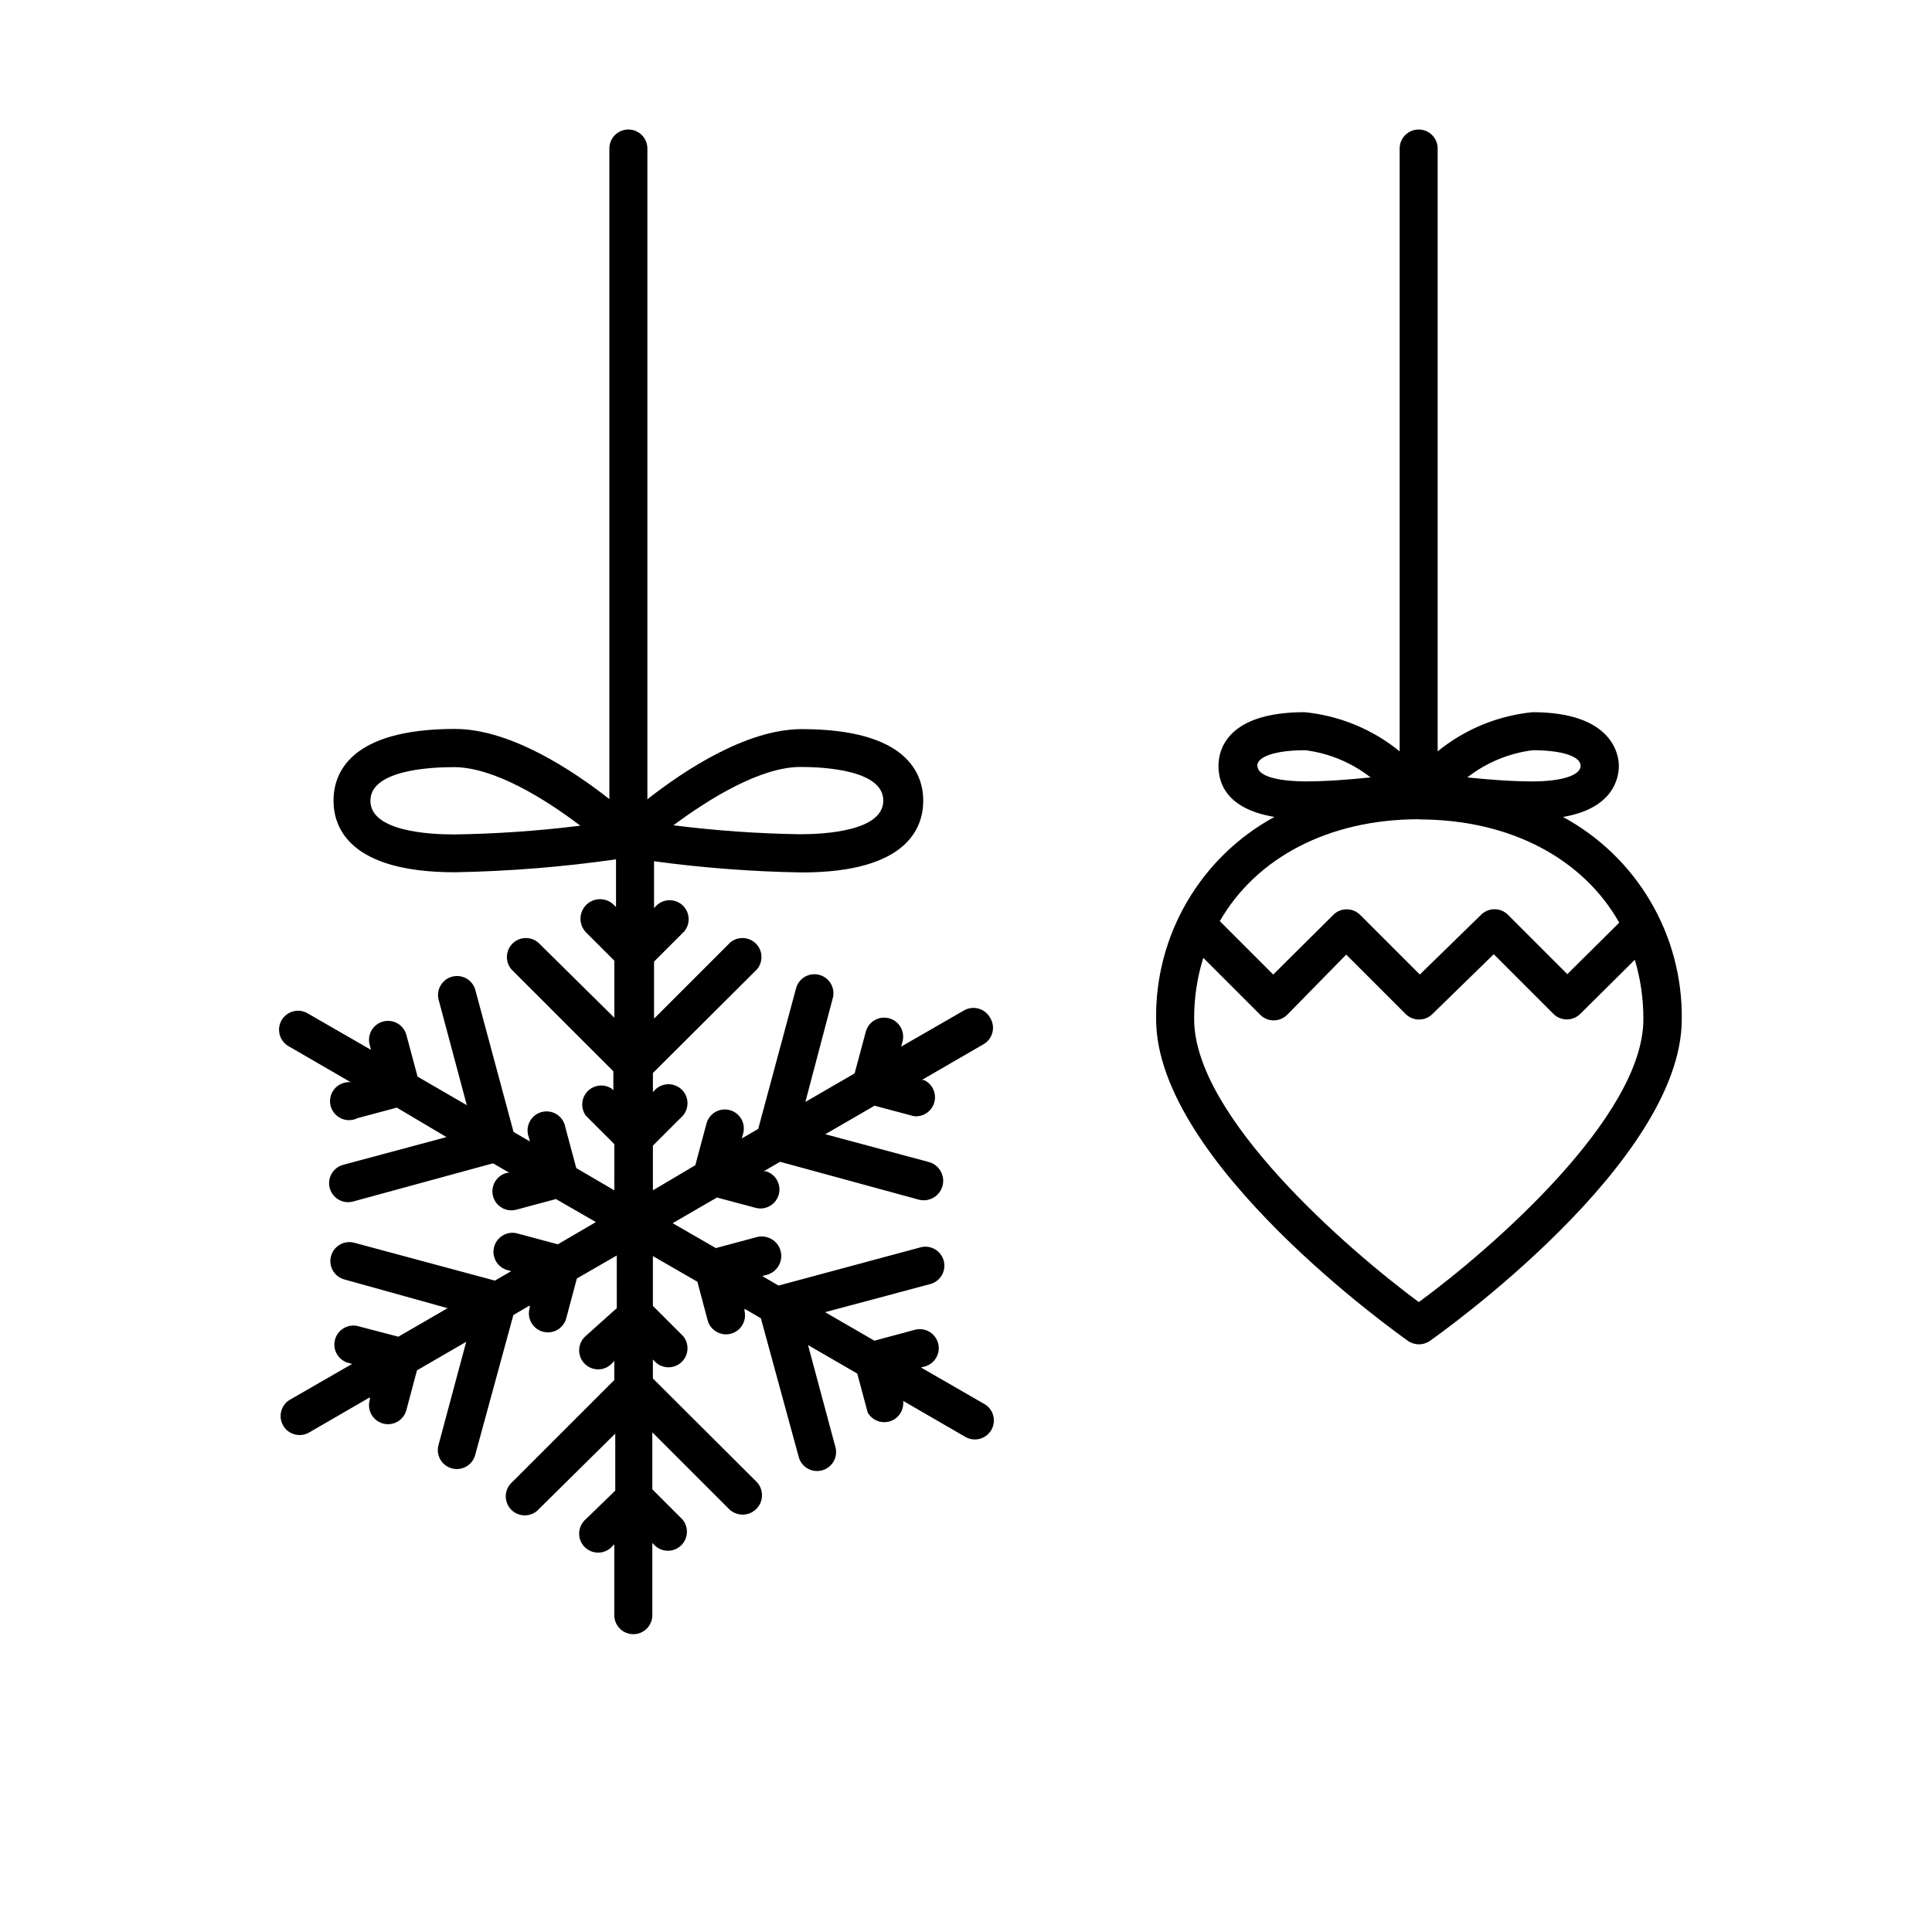
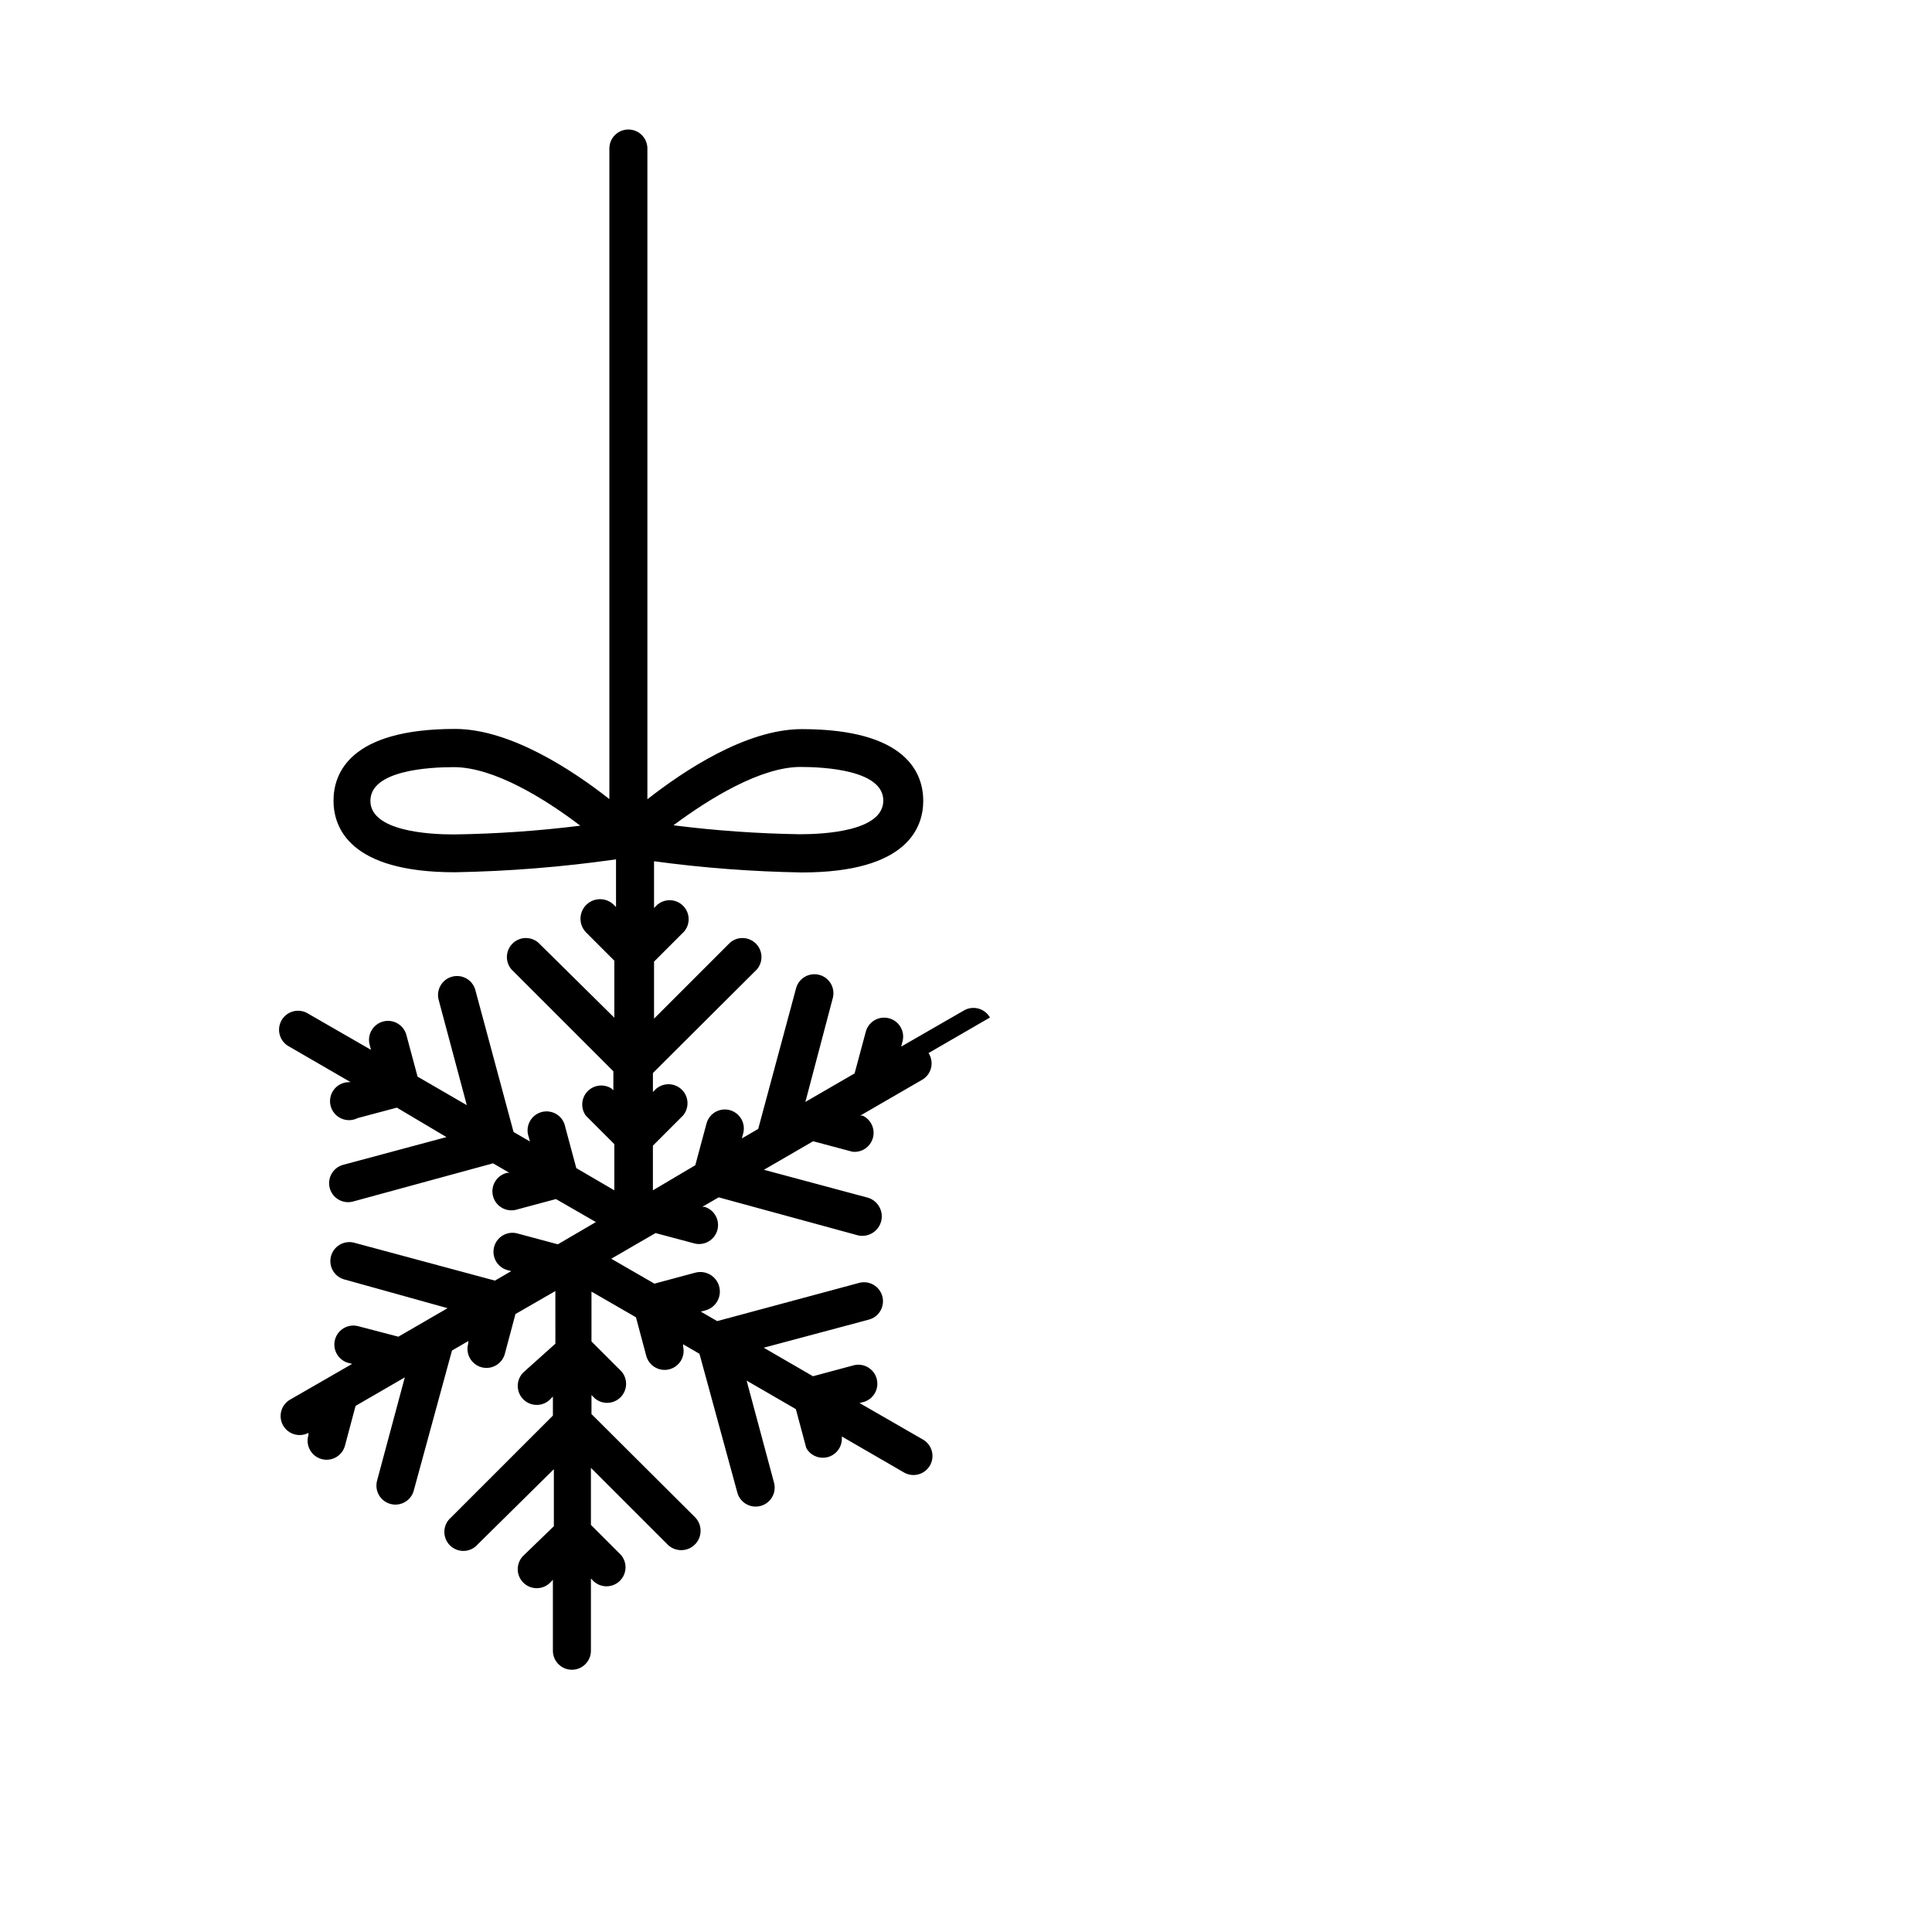
<svg xmlns="http://www.w3.org/2000/svg" fill="#000000" width="800px" height="800px" version="1.1" viewBox="144 144 512 512">
  <g>
-     <path d="m406.35 413.65c-0.664-1.168-1.77-2.019-3.062-2.367-1.297-0.352-2.68-0.172-3.84 0.504l-16.625 9.574 0.301-1.16c0.398-1.309 0.254-2.723-0.406-3.918-0.664-1.195-1.781-2.07-3.102-2.426-1.316-0.355-2.723-0.16-3.898 0.543-1.172 0.699-2.008 1.848-2.316 3.18l-2.922 10.883-13.047 7.559 7.301-27.66c0.617-2.644-0.973-5.305-3.594-6.008-2.621-0.707-5.332 0.789-6.129 3.387l-10.078 37.434-4.332 2.519 0.301-1.16h0.004c0.398-1.305 0.254-2.719-0.41-3.914-0.66-1.195-1.777-2.07-3.098-2.426-1.316-0.355-2.727-0.16-3.898 0.539-1.172 0.703-2.008 1.852-2.316 3.18l-2.922 10.883-11.238 6.652v-11.84l7.961-7.961c1.711-2 1.598-4.981-0.262-6.84-1.863-1.859-4.844-1.977-6.84-0.266l-0.855 0.855v-5.039l27.555-27.453c1.715-2 1.598-4.981-0.262-6.84-1.863-1.863-4.84-1.977-6.84-0.266l-20.152 20.152v-15.113l7.961-7.961c1.711-2 1.594-4.977-0.266-6.84-1.859-1.859-4.84-1.977-6.84-0.262l-0.855 0.855v-12.395c12.977 1.762 26.051 2.754 39.145 2.973 28.012 0 32.195-11.891 32.195-18.992 0-7.106-4.18-18.992-32.195-18.992-14.711 0-31.285 11.035-40.91 18.59v-172.46c0-2.781-2.254-5.035-5.035-5.035-2.785 0-5.039 2.254-5.039 5.035v172.41c-9.621-7.559-26.199-18.59-40.91-18.59-28.012 0-32.195 11.891-32.195 18.992 0 7.106 4.18 18.992 32.195 18.992 14.281-0.262 28.531-1.402 42.672-3.426v12.645l-0.453-0.453c-1.961-2.086-5.242-2.188-7.328-0.227-2.09 1.961-2.191 5.246-0.227 7.332l7.559 7.559v15.113l-20.152-19.902h-0.004c-2-1.711-4.977-1.598-6.84 0.266-1.859 1.859-1.977 4.84-0.262 6.84l27.004 27.004v5.039l-0.453-0.453c-2.031-1.332-4.723-1.023-6.398 0.727-1.68 1.754-1.871 4.453-0.453 6.426l7.559 7.559-0.004 12.242-10.078-5.894-2.922-10.883h0.004c-0.254-1.395-1.078-2.617-2.277-3.371-1.199-0.754-2.656-0.965-4.023-0.59-1.363 0.375-2.508 1.309-3.148 2.57s-0.723 2.734-0.227 4.059l0.301 1.16-4.332-2.519-10.078-37.434h0.004c-0.309-1.328-1.148-2.477-2.32-3.18-1.172-0.699-2.578-0.895-3.898-0.539-1.316 0.355-2.438 1.23-3.098 2.426-0.66 1.195-0.809 2.609-0.406 3.914l7.406 27.711-13.047-7.559-2.922-10.883h-0.004c-0.309-1.328-1.145-2.477-2.32-3.18-1.172-0.703-2.578-0.898-3.894-0.543-1.32 0.355-2.438 1.234-3.102 2.43-0.66 1.195-0.809 2.606-0.406 3.914l0.301 1.16-16.625-9.574c-1.156-0.738-2.566-0.969-3.902-0.641-1.332 0.324-2.473 1.184-3.16 2.371s-0.859 2.606-0.477 3.926c0.383 1.316 1.285 2.422 2.5 3.059l16.273 9.422h-0.605 0.004c-1.527 0.055-2.949 0.797-3.863 2.023-0.914 1.223-1.223 2.797-0.836 4.277 0.383 1.477 1.414 2.703 2.809 3.328 1.395 0.629 2.996 0.59 4.359-0.105l10.379-2.769 13.148 7.805-27.207 7.305v0.004c-1.332 0.309-2.477 1.145-3.18 2.316s-0.898 2.578-0.543 3.898c0.355 1.32 1.234 2.438 2.43 3.098 1.195 0.664 2.606 0.809 3.914 0.41l36.93-10.078 4.332 2.519h-0.605c-1.332 0.309-2.477 1.148-3.18 2.32-0.703 1.172-0.898 2.578-0.543 3.898 0.355 1.316 1.234 2.438 2.43 3.098 1.195 0.66 2.606 0.809 3.914 0.406l10.328-2.769 10.578 6.098-10.078 5.894-10.883-2.922h0.004c-2.644-0.617-5.301 0.973-6.008 3.594-0.707 2.621 0.793 5.332 3.387 6.129l1.16 0.301-4.332 2.519-37.434-10.078v0.004c-2.644-0.617-5.301 0.973-6.008 3.594-0.707 2.621 0.789 5.332 3.387 6.129l27.508 7.656-13.047 7.559-10.781-2.82c-2.644-0.617-5.305 0.973-6.008 3.594-0.707 2.621 0.789 5.332 3.387 6.129l1.16 0.301-16.625 9.574h-0.004c-2.277 1.445-3.008 4.434-1.656 6.773 1.352 2.336 4.305 3.191 6.695 1.941l16.273-9.422v0.605c-0.402 1.305-0.254 2.719 0.406 3.914 0.664 1.195 1.781 2.07 3.102 2.426 1.316 0.355 2.723 0.16 3.894-0.539 1.176-0.703 2.012-1.852 2.32-3.18l2.769-10.379 13.047-7.559-7.305 27.207h0.004c-0.402 1.305-0.254 2.719 0.406 3.914 0.664 1.195 1.781 2.07 3.098 2.426 1.32 0.355 2.727 0.16 3.898-0.543 1.172-0.699 2.012-1.848 2.32-3.18l10.078-36.93 4.332-2.519v0.605c-0.402 1.309-0.254 2.719 0.406 3.914 0.66 1.199 1.781 2.074 3.098 2.43 1.32 0.355 2.727 0.16 3.898-0.543 1.172-0.703 2.012-1.848 2.32-3.18l2.769-10.379 10.578-6.098 0.004 13.957-8.211 7.356c-1.066 0.914-1.703 2.231-1.758 3.633-0.055 1.402 0.477 2.766 1.473 3.758 0.992 0.992 2.352 1.523 3.754 1.473 1.402-0.055 2.719-0.691 3.633-1.758l0.453-0.453v5.039l-27.004 27.004v-0.004c-1.066 0.914-1.703 2.231-1.758 3.633-0.055 1.402 0.48 2.766 1.473 3.758 0.992 0.992 2.356 1.527 3.758 1.473 1.402-0.055 2.719-0.691 3.633-1.758l20.152-19.902v15.113l-7.809 7.559c-1.066 0.914-1.703 2.231-1.758 3.633-0.055 1.402 0.477 2.766 1.473 3.758 0.992 0.992 2.352 1.527 3.754 1.473 1.402-0.055 2.719-0.691 3.633-1.758l0.453-0.453v18.793c0 2.781 2.258 5.035 5.039 5.035s5.039-2.254 5.039-5.035v-19.145l0.855 0.855c2 1.711 4.977 1.598 6.84-0.266 1.859-1.859 1.977-4.84 0.266-6.84l-7.961-7.961v-15.113l20.152 20.152c1.918 2.086 5.168 2.223 7.254 0.305 2.086-1.922 2.223-5.168 0.301-7.258l-27.559-27.457v-5.039l0.859 0.859c1.996 1.711 4.977 1.598 6.84-0.266 1.859-1.859 1.973-4.84 0.262-6.84l-7.961-7.961v-13.199l11.789 6.801 2.769 10.379h0.004c0.797 2.598 3.504 4.094 6.125 3.391 2.625-0.707 4.215-3.363 3.598-6.008v-0.605l4.332 2.519 10.078 36.93c0.793 2.594 3.504 4.094 6.125 3.387 2.625-0.707 4.215-3.363 3.598-6.008l-7.305-27.207 13.047 7.559 2.769 10.328h0.004c1.125 1.988 3.449 2.969 5.66 2.391 2.207-0.582 3.754-2.574 3.758-4.859v-0.605l16.273 9.422c1.16 0.738 2.57 0.969 3.902 0.641 1.336-0.324 2.477-1.184 3.164-2.371s0.859-2.606 0.477-3.926c-0.383-1.316-1.285-2.422-2.504-3.059l-16.625-9.574 1.16-0.301c2.594-0.797 4.094-3.508 3.387-6.129s-3.363-4.211-6.008-3.594l-10.883 2.922-13.047-7.559 27.711-7.406h-0.004c1.332-0.309 2.481-1.148 3.18-2.32 0.703-1.172 0.898-2.578 0.543-3.898-0.355-1.316-1.23-2.438-2.426-3.098-1.195-0.66-2.609-0.809-3.914-0.406l-37.434 10.078-4.332-2.519 1.16-0.301-0.004-0.004c2.769-0.711 4.438-3.527 3.731-6.297-0.711-2.769-3.531-4.438-6.301-3.731l-10.883 2.922-11.438-6.602 11.738-6.801 10.379 2.769 0.004 0.004c2.644 0.617 5.301-0.973 6.008-3.594 0.707-2.625-0.793-5.332-3.391-6.129h-0.605l4.332-2.519 36.93 10.078h0.004c2.781 0.625 5.543-1.125 6.172-3.906 0.625-2.781-1.125-5.547-3.906-6.172l-27.207-7.305 13.047-7.559 10.379 2.769 0.004 0.004c2.461 0.293 4.769-1.242 5.445-3.625 0.676-2.383-0.477-4.906-2.727-5.949h-0.605l16.273-9.422c1.23-0.672 2.125-1.824 2.469-3.18 0.344-1.359 0.105-2.797-0.652-3.973zm-50.383-66.402c6.648 0 22.117 0.855 22.117 8.918s-15.469 8.918-22.117 8.918c-11.203-0.176-22.387-0.965-33.504-2.371 9.473-7.051 23.074-15.465 33.707-15.465zm-91.691 17.887c-6.648 0-22.117-0.855-22.117-8.918s15.469-8.918 22.117-8.918c10.629 0 24.184 8.414 33.504 15.516-11.117 1.387-22.305 2.16-33.504 2.32z" />
-     <path d="m558.2 360.5c13.148-2.215 14.812-10.078 14.812-13.551 0-3.477-2.215-14.207-22.824-14.207v-0.004c-9.234 0.906-17.996 4.516-25.191 10.379v-159.76c0-2.781-2.254-5.035-5.035-5.035-2.785 0-5.039 2.254-5.039 5.035v159.76c-7.191-5.863-15.957-9.473-25.191-10.379-20.605 0-22.824 10.078-22.824 14.207 0 4.133 1.664 11.336 14.812 13.551v0.004c-9.605 5.234-17.602 12.996-23.125 22.441-5.523 9.449-8.363 20.223-8.211 31.164 0 37.887 64.035 83.332 66.754 85.246 1.738 1.219 4.059 1.219 5.797 0 2.719-1.914 66.754-47.359 66.754-85.246 0.137-10.957-2.727-21.742-8.277-31.191-5.547-9.445-13.574-17.199-23.211-22.414zm-8.062-17.684c7.758 0 12.746 1.613 12.746 4.133s-5.039 4.133-12.746 4.133c-5.644 0-11.992-0.504-17.281-1.059v-0.004c5.023-3.922 11.012-6.41 17.332-7.203zm-72.953 4.133c0-2.519 5.039-4.133 12.746-4.133h0.004c6.305 0.801 12.273 3.289 17.281 7.203-5.34 0.555-11.688 1.059-17.281 1.059-7.66-0.051-12.695-1.461-12.695-4.129zm42.824 14.207c24.336 0 43.578 10.48 53.102 27.355l-13.754 13.652-15.77-15.77h0.004c-1.961-1.918-5.098-1.918-7.055 0l-16.273 15.871-15.82-15.82c-1.965-1.953-5.137-1.953-7.102 0l-15.922 15.82-14.156-14.156c9.621-16.727 28.715-27.004 52.797-27.004zm0 127.92c-18.941-14.008-59.547-49.223-59.547-74.969-0.031-5.516 0.785-11.004 2.418-16.273l15.113 15.113c1.965 1.953 5.137 1.953 7.106 0l15.668-15.969 15.77 15.77c1.957 1.918 5.094 1.918 7.051 0l16.273-15.871 15.82 15.82c1.965 1.953 5.137 1.953 7.106 0l14.461-14.359h-0.004c1.52 5.082 2.285 10.363 2.266 15.668 0.152 25.848-40.402 61.062-59.449 75.02z" />
+     <path d="m406.35 413.65c-0.664-1.168-1.77-2.019-3.062-2.367-1.297-0.352-2.68-0.172-3.84 0.504l-16.625 9.574 0.301-1.16c0.398-1.309 0.254-2.723-0.406-3.918-0.664-1.195-1.781-2.07-3.102-2.426-1.316-0.355-2.723-0.16-3.898 0.543-1.172 0.699-2.008 1.848-2.316 3.18l-2.922 10.883-13.047 7.559 7.301-27.66c0.617-2.644-0.973-5.305-3.594-6.008-2.621-0.707-5.332 0.789-6.129 3.387l-10.078 37.434-4.332 2.519 0.301-1.16h0.004c0.398-1.305 0.254-2.719-0.41-3.914-0.66-1.195-1.777-2.07-3.098-2.426-1.316-0.355-2.727-0.16-3.898 0.539-1.172 0.703-2.008 1.852-2.316 3.18l-2.922 10.883-11.238 6.652v-11.84l7.961-7.961c1.711-2 1.598-4.981-0.262-6.84-1.863-1.859-4.844-1.977-6.84-0.266l-0.855 0.855v-5.039l27.555-27.453c1.715-2 1.598-4.981-0.262-6.84-1.863-1.863-4.84-1.977-6.84-0.266l-20.152 20.152v-15.113l7.961-7.961c1.711-2 1.594-4.977-0.266-6.84-1.859-1.859-4.84-1.977-6.84-0.262l-0.855 0.855v-12.395c12.977 1.762 26.051 2.754 39.145 2.973 28.012 0 32.195-11.891 32.195-18.992 0-7.106-4.18-18.992-32.195-18.992-14.711 0-31.285 11.035-40.91 18.59v-172.46c0-2.781-2.254-5.035-5.035-5.035-2.785 0-5.039 2.254-5.039 5.035v172.41c-9.621-7.559-26.199-18.59-40.91-18.59-28.012 0-32.195 11.891-32.195 18.992 0 7.106 4.18 18.992 32.195 18.992 14.281-0.262 28.531-1.402 42.672-3.426v12.645l-0.453-0.453c-1.961-2.086-5.242-2.188-7.328-0.227-2.09 1.961-2.191 5.246-0.227 7.332l7.559 7.559v15.113l-20.152-19.902h-0.004c-2-1.711-4.977-1.598-6.84 0.266-1.859 1.859-1.977 4.84-0.262 6.84l27.004 27.004v5.039l-0.453-0.453c-2.031-1.332-4.723-1.023-6.398 0.727-1.68 1.754-1.871 4.453-0.453 6.426l7.559 7.559-0.004 12.242-10.078-5.894-2.922-10.883h0.004c-0.254-1.395-1.078-2.617-2.277-3.371-1.199-0.754-2.656-0.965-4.023-0.59-1.363 0.375-2.508 1.309-3.148 2.57s-0.723 2.734-0.227 4.059l0.301 1.16-4.332-2.519-10.078-37.434h0.004c-0.309-1.328-1.148-2.477-2.32-3.18-1.172-0.699-2.578-0.895-3.898-0.539-1.316 0.355-2.438 1.23-3.098 2.426-0.66 1.195-0.809 2.609-0.406 3.914l7.406 27.711-13.047-7.559-2.922-10.883h-0.004c-0.309-1.328-1.145-2.477-2.32-3.18-1.172-0.703-2.578-0.898-3.894-0.543-1.32 0.355-2.438 1.234-3.102 2.43-0.66 1.195-0.809 2.606-0.406 3.914l0.301 1.16-16.625-9.574c-1.156-0.738-2.566-0.969-3.902-0.641-1.332 0.324-2.473 1.184-3.16 2.371s-0.859 2.606-0.477 3.926c0.383 1.316 1.285 2.422 2.5 3.059l16.273 9.422h-0.605 0.004c-1.527 0.055-2.949 0.797-3.863 2.023-0.914 1.223-1.223 2.797-0.836 4.277 0.383 1.477 1.414 2.703 2.809 3.328 1.395 0.629 2.996 0.59 4.359-0.105l10.379-2.769 13.148 7.805-27.207 7.305v0.004c-1.332 0.309-2.477 1.145-3.18 2.316s-0.898 2.578-0.543 3.898c0.355 1.32 1.234 2.438 2.43 3.098 1.195 0.664 2.606 0.809 3.914 0.41l36.93-10.078 4.332 2.519h-0.605c-1.332 0.309-2.477 1.148-3.18 2.32-0.703 1.172-0.898 2.578-0.543 3.898 0.355 1.316 1.234 2.438 2.43 3.098 1.195 0.66 2.606 0.809 3.914 0.406l10.328-2.769 10.578 6.098-10.078 5.894-10.883-2.922h0.004c-2.644-0.617-5.301 0.973-6.008 3.594-0.707 2.621 0.793 5.332 3.387 6.129l1.16 0.301-4.332 2.519-37.434-10.078v0.004c-2.644-0.617-5.301 0.973-6.008 3.594-0.707 2.621 0.789 5.332 3.387 6.129l27.508 7.656-13.047 7.559-10.781-2.82c-2.644-0.617-5.305 0.973-6.008 3.594-0.707 2.621 0.789 5.332 3.387 6.129l1.16 0.301-16.625 9.574h-0.004c-2.277 1.445-3.008 4.434-1.656 6.773 1.352 2.336 4.305 3.191 6.695 1.941v0.605c-0.402 1.305-0.254 2.719 0.406 3.914 0.664 1.195 1.781 2.07 3.102 2.426 1.316 0.355 2.723 0.16 3.894-0.539 1.176-0.703 2.012-1.852 2.32-3.18l2.769-10.379 13.047-7.559-7.305 27.207h0.004c-0.402 1.305-0.254 2.719 0.406 3.914 0.664 1.195 1.781 2.07 3.098 2.426 1.32 0.355 2.727 0.16 3.898-0.543 1.172-0.699 2.012-1.848 2.32-3.18l10.078-36.93 4.332-2.519v0.605c-0.402 1.309-0.254 2.719 0.406 3.914 0.66 1.199 1.781 2.074 3.098 2.43 1.32 0.355 2.727 0.16 3.898-0.543 1.172-0.703 2.012-1.848 2.32-3.18l2.769-10.379 10.578-6.098 0.004 13.957-8.211 7.356c-1.066 0.914-1.703 2.231-1.758 3.633-0.055 1.402 0.477 2.766 1.473 3.758 0.992 0.992 2.352 1.523 3.754 1.473 1.402-0.055 2.719-0.691 3.633-1.758l0.453-0.453v5.039l-27.004 27.004v-0.004c-1.066 0.914-1.703 2.231-1.758 3.633-0.055 1.402 0.48 2.766 1.473 3.758 0.992 0.992 2.356 1.527 3.758 1.473 1.402-0.055 2.719-0.691 3.633-1.758l20.152-19.902v15.113l-7.809 7.559c-1.066 0.914-1.703 2.231-1.758 3.633-0.055 1.402 0.477 2.766 1.473 3.758 0.992 0.992 2.352 1.527 3.754 1.473 1.402-0.055 2.719-0.691 3.633-1.758l0.453-0.453v18.793c0 2.781 2.258 5.035 5.039 5.035s5.039-2.254 5.039-5.035v-19.145l0.855 0.855c2 1.711 4.977 1.598 6.84-0.266 1.859-1.859 1.977-4.84 0.266-6.84l-7.961-7.961v-15.113l20.152 20.152c1.918 2.086 5.168 2.223 7.254 0.305 2.086-1.922 2.223-5.168 0.301-7.258l-27.559-27.457v-5.039l0.859 0.859c1.996 1.711 4.977 1.598 6.84-0.266 1.859-1.859 1.973-4.84 0.262-6.84l-7.961-7.961v-13.199l11.789 6.801 2.769 10.379h0.004c0.797 2.598 3.504 4.094 6.125 3.391 2.625-0.707 4.215-3.363 3.598-6.008v-0.605l4.332 2.519 10.078 36.93c0.793 2.594 3.504 4.094 6.125 3.387 2.625-0.707 4.215-3.363 3.598-6.008l-7.305-27.207 13.047 7.559 2.769 10.328h0.004c1.125 1.988 3.449 2.969 5.66 2.391 2.207-0.582 3.754-2.574 3.758-4.859v-0.605l16.273 9.422c1.16 0.738 2.57 0.969 3.902 0.641 1.336-0.324 2.477-1.184 3.164-2.371s0.859-2.606 0.477-3.926c-0.383-1.316-1.285-2.422-2.504-3.059l-16.625-9.574 1.16-0.301c2.594-0.797 4.094-3.508 3.387-6.129s-3.363-4.211-6.008-3.594l-10.883 2.922-13.047-7.559 27.711-7.406h-0.004c1.332-0.309 2.481-1.148 3.18-2.32 0.703-1.172 0.898-2.578 0.543-3.898-0.355-1.316-1.23-2.438-2.426-3.098-1.195-0.66-2.609-0.809-3.914-0.406l-37.434 10.078-4.332-2.519 1.16-0.301-0.004-0.004c2.769-0.711 4.438-3.527 3.731-6.297-0.711-2.769-3.531-4.438-6.301-3.731l-10.883 2.922-11.438-6.602 11.738-6.801 10.379 2.769 0.004 0.004c2.644 0.617 5.301-0.973 6.008-3.594 0.707-2.625-0.793-5.332-3.391-6.129h-0.605l4.332-2.519 36.93 10.078h0.004c2.781 0.625 5.543-1.125 6.172-3.906 0.625-2.781-1.125-5.547-3.906-6.172l-27.207-7.305 13.047-7.559 10.379 2.769 0.004 0.004c2.461 0.293 4.769-1.242 5.445-3.625 0.676-2.383-0.477-4.906-2.727-5.949h-0.605l16.273-9.422c1.23-0.672 2.125-1.824 2.469-3.18 0.344-1.359 0.105-2.797-0.652-3.973zm-50.383-66.402c6.648 0 22.117 0.855 22.117 8.918s-15.469 8.918-22.117 8.918c-11.203-0.176-22.387-0.965-33.504-2.371 9.473-7.051 23.074-15.465 33.707-15.465zm-91.691 17.887c-6.648 0-22.117-0.855-22.117-8.918s15.469-8.918 22.117-8.918c10.629 0 24.184 8.414 33.504 15.516-11.117 1.387-22.305 2.16-33.504 2.32z" />
  </g>
</svg>